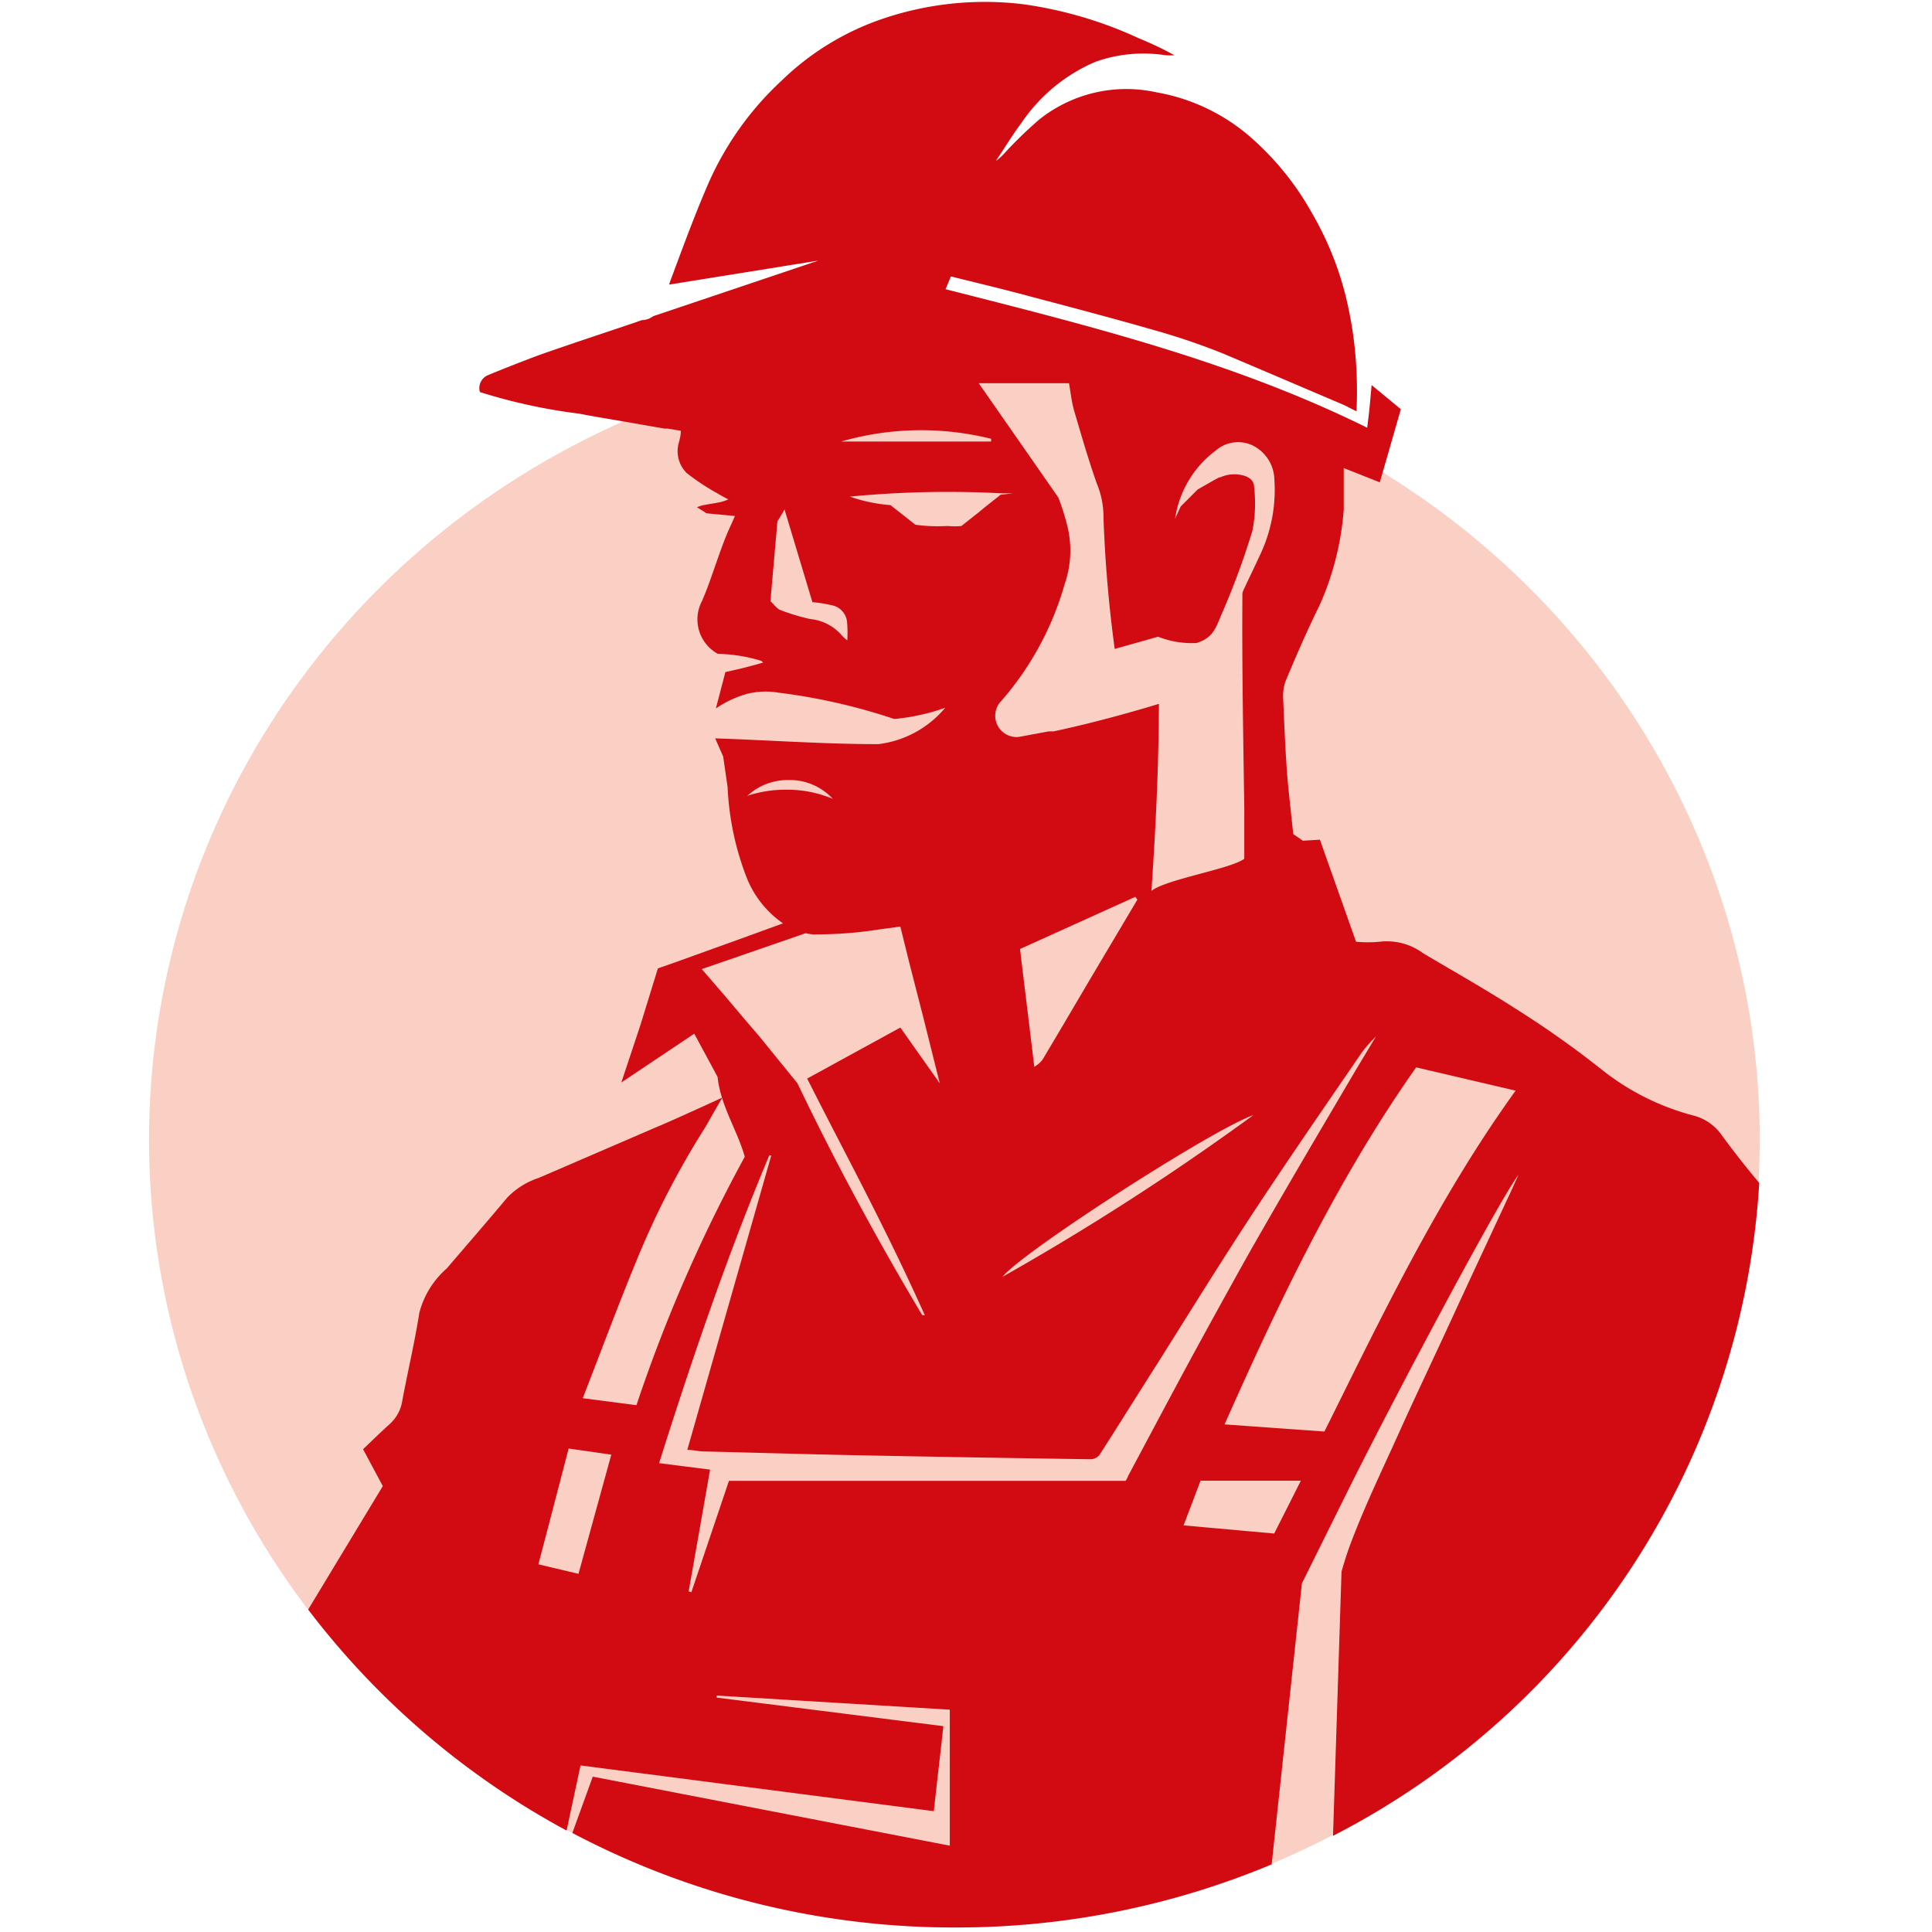
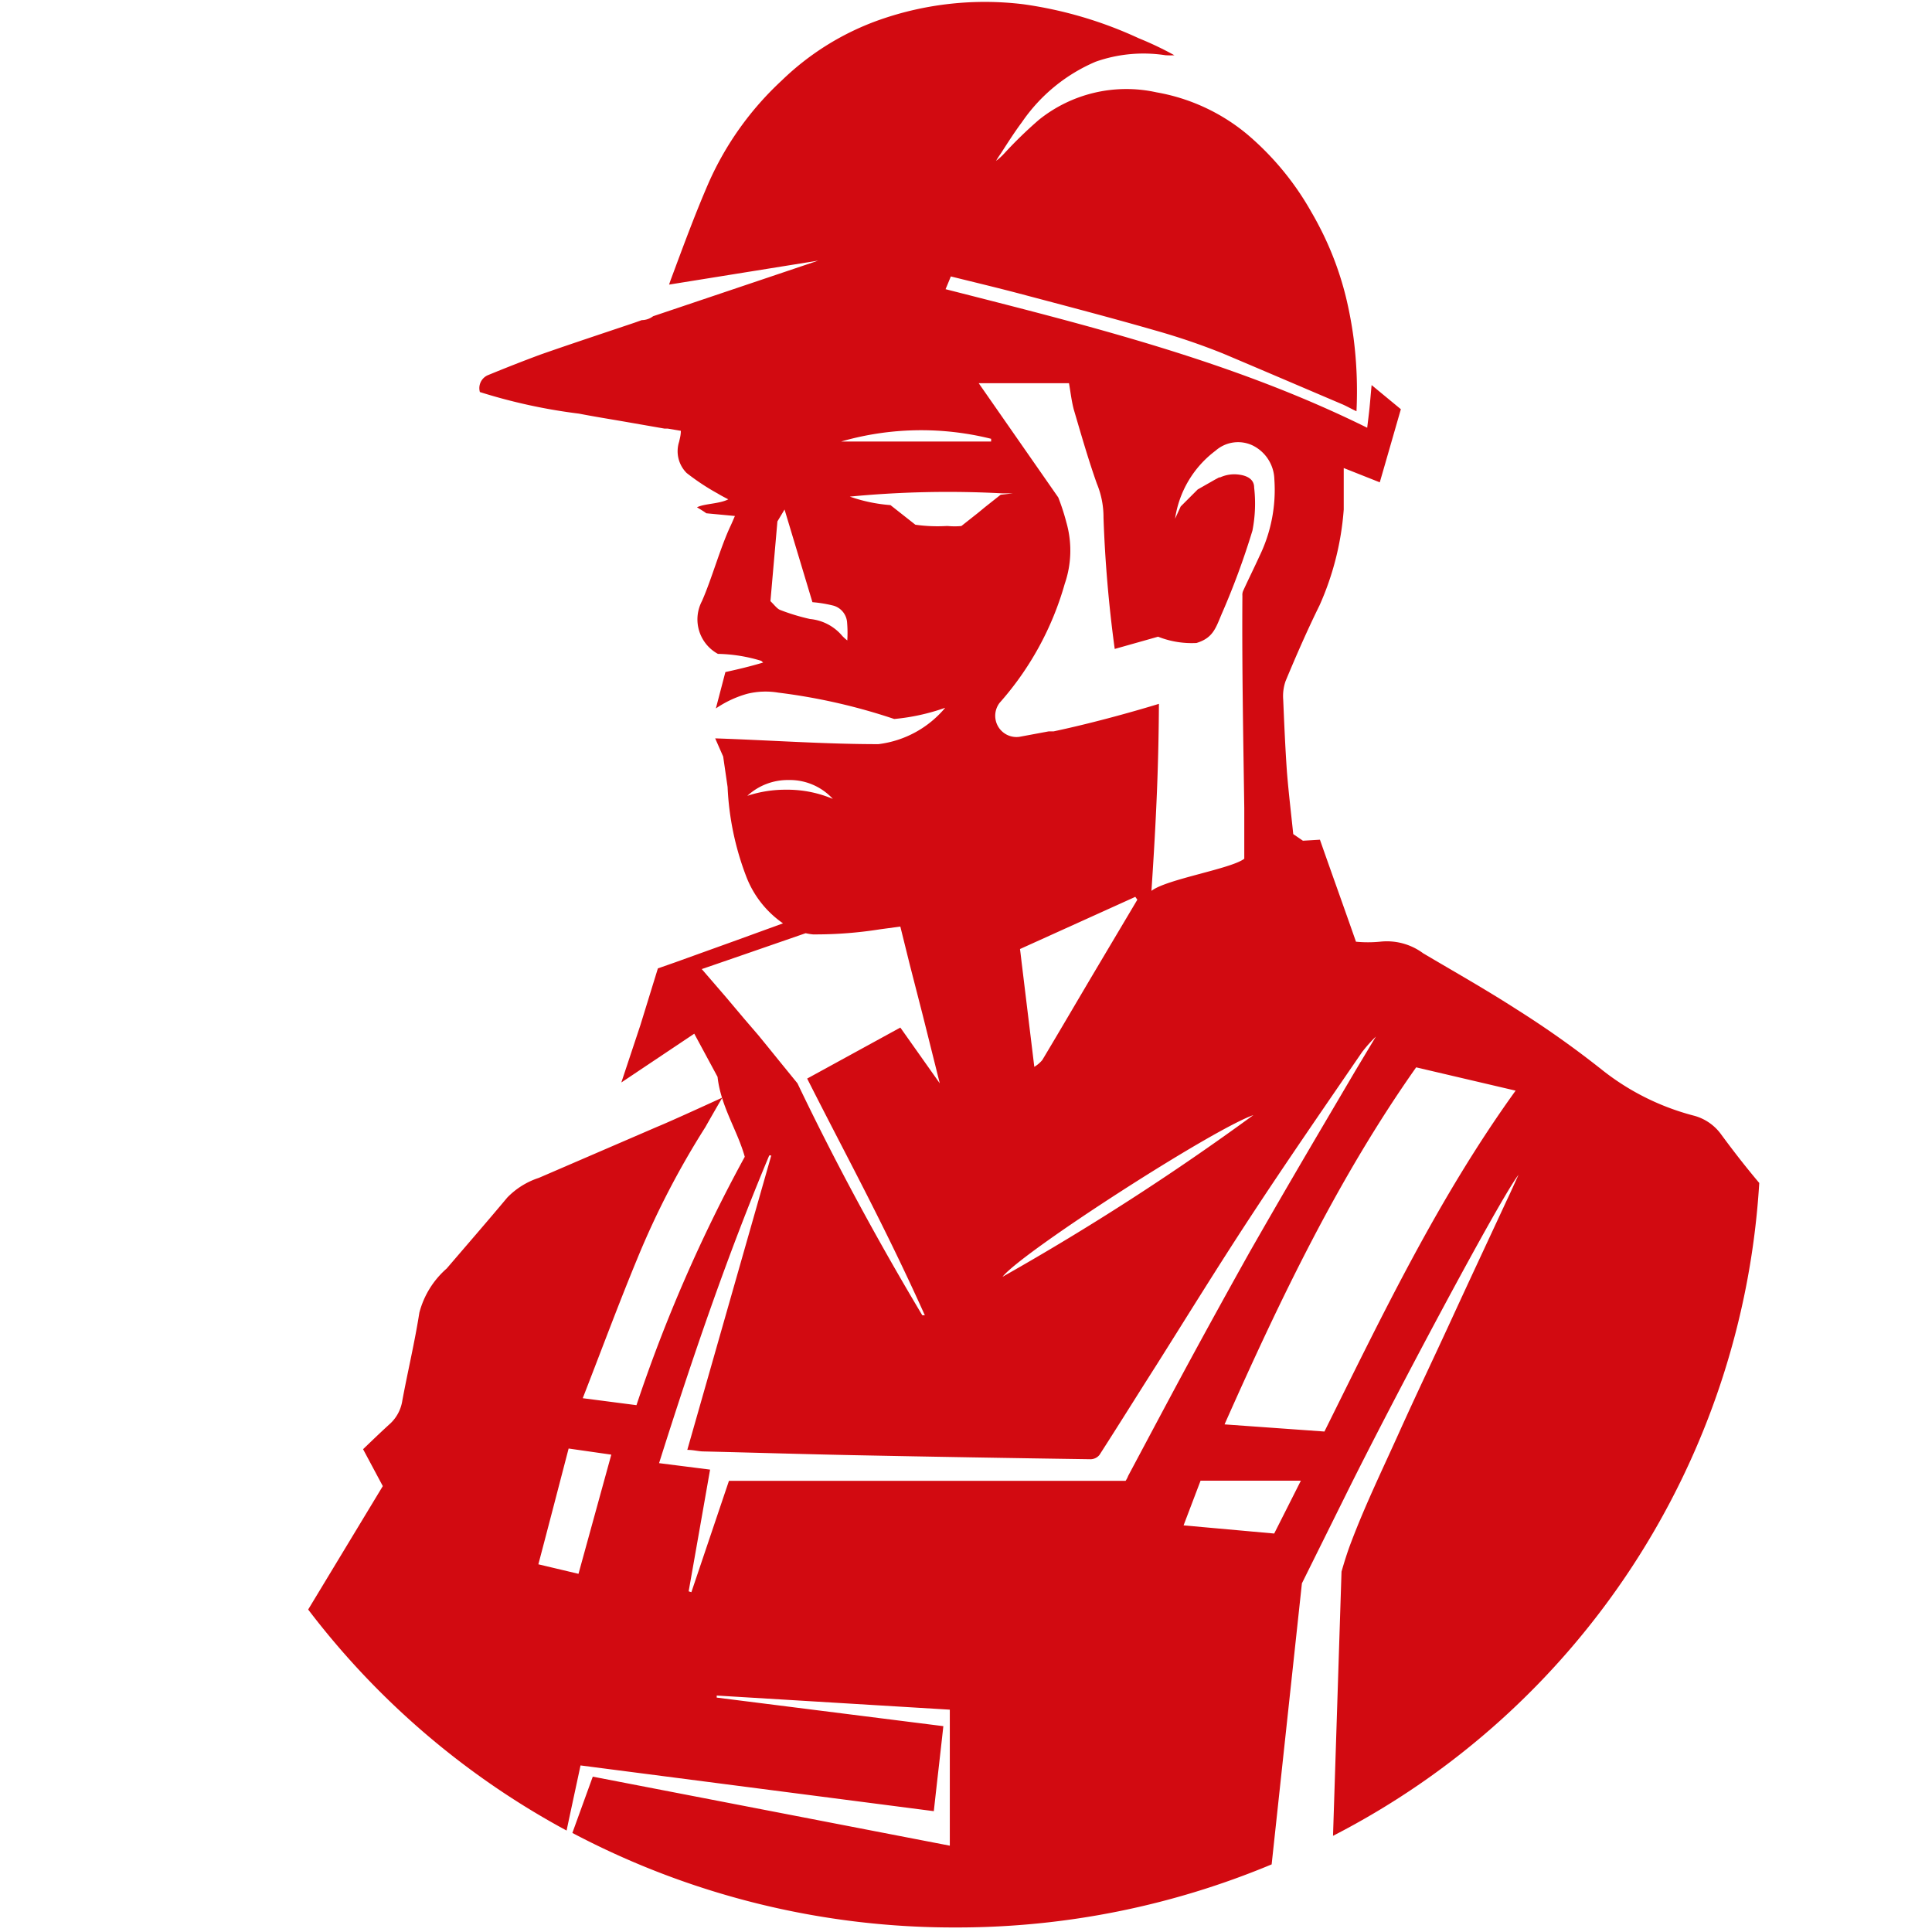
<svg xmlns="http://www.w3.org/2000/svg" xmlns:ns1="http://sodipodi.sourceforge.net/DTD/sodipodi-0.dtd" xmlns:ns2="http://www.inkscape.org/namespaces/inkscape" id="Layer_1" data-name="Layer 1" viewBox="0 0 120 120" version="1.1" ns1:docname="VahtaPro_logo_min.svg" ns2:version="1.3.2 (091e20e, 2023-11-25, custom)" width="120" height="120">
  <ns1:namedview id="namedview47" pagecolor="#ffffff" bordercolor="#000000" borderopacity="0.25" ns2:showpageshadow="2" ns2:pageopacity="0.0" ns2:pagecheckerboard="0" ns2:deskcolor="#d1d1d1" ns2:zoom="1.4142136" ns2:cx="-28.637825" ns2:cy="195.51502" ns2:window-width="1920" ns2:window-height="1001" ns2:window-x="-9" ns2:window-y="246" ns2:window-maximized="1" ns2:current-layer="Layer_1" />
  <defs id="defs1">
    <style id="style1">.cls-1{fill:#a81815;}.cls-2{fill:#d20a11;}.cls-3{fill:#fad0c5;}.cls-4{fill:none;}.cls-5{fill:#fff;}</style>
  </defs>
  <g id="g47" transform="matrix(1.056,0,0,1.056,-114.401,-40.963)">
-     <ellipse class="cls-3" cx="164.47" cy="105.82" rx="47.37" ry="46.34" id="ellipse27" />
-     <path class="cls-2" d="m 209.58,105.53 a 2.89,2.89 0 0 0 -1.66,-1.13 14.6,14.6 0 0 1 -5.38,-2.7 56.69,56.69 0 0 0 -5,-3.54 c -1.8,-1.16 -3.66,-2.21 -5.5,-3.3 a 3.58,3.58 0 0 0 -2.54,-0.68 7.38,7.38 0 0 1 -1.41,0 c -0.72,-2.06 -1.42,-4 -2.12,-6 l -1,0.06 -0.57,-0.39 c -0.12,-1.18 -0.27,-2.41 -0.37,-3.65 -0.1,-1.42 -0.16,-2.84 -0.22,-4.26 a 2.67,2.67 0 0 1 0.14,-1.09 c 0.62,-1.49 1.28,-3 2,-4.46 a 16.85,16.85 0 0 0 1.42,-5.63 c 0,-0.14 0,-0.29 0,-0.44 v 0 c 0,-0.64 0,-1.29 0,-2 l 2.12,0.84 c 0.43,-1.48 0.83,-2.88 1.24,-4.3 l -1.72,-1.42 c -0.05,0.51 -0.08,0.91 -0.12,1.31 -0.04,0.4 -0.09,0.78 -0.14,1.2 -7.92,-3.92 -16.37,-6 -24.8,-8.15 0.12,-0.28 0.21,-0.5 0.31,-0.75 1.37,0.34 2.71,0.66 4,1 2.68,0.71 5.36,1.41 8,2.17 a 39.34,39.34 0 0 1 4,1.36 c 2.37,1 4.7,2 7.05,3 0.25,0.11 0.49,0.25 0.81,0.4 a 24.45,24.45 0 0 0 -0.17,-4.3 23.55,23.55 0 0 0 -0.44,-2.37 18.66,18.66 0 0 0 -1.4,-3.85 c -0.2,-0.4 -0.41,-0.8 -0.64,-1.19 a 16.75,16.75 0 0 0 -3.79,-4.59 11.41,11.41 0 0 0 -5.33,-2.46 8.21,8.21 0 0 0 -6.9,1.61 24.77,24.77 0 0 0 -2.06,2 c -0.06,0.06 -0.11,0.12 -0.17,0.17 a 2.34,2.34 0 0 1 -0.3,0.25 c 0.09,-0.15 0.18,-0.29 0.28,-0.43 0.4,-0.62 0.8,-1.25 1.24,-1.84 a 10,10 0 0 1 4.34,-3.56 8.46,8.46 0 0 1 4.11,-0.38 4.51,4.51 0 0 0 0.52,0 19.48,19.48 0 0 0 -2.1,-1 24,24 0 0 0 -6.79,-2 18.7,18.7 0 0 0 -8.4,0.9 15.82,15.82 0 0 0 -5.81,3.59 18.27,18.27 0 0 0 -4.29,6 v 0 c -0.8,1.84 -1.49,3.72 -2.19,5.6 -0.05,0.13 -0.1,0.27 -0.14,0.4 l 8.77,-1.41 -9.71,3.27 a 1.12,1.12 0 0 1 -0.67,0.23 l -0.42,0.15 c -1.84,0.62 -3.69,1.23 -5.52,1.87 -1,0.37 -2.07,0.79 -3.09,1.21 a 0.83,0.83 0 0 0 -0.49,1 32.74,32.74 0 0 0 5.83,1.27 c 0.87,0.17 1.75,0.31 2.62,0.46 v 0 l 2.41,0.42 h 0.19 v 0 l 0.77,0.13 c 0,0.26 -0.06,0.45 -0.1,0.64 a 1.81,1.81 0 0 0 0.44,1.84 13.48,13.48 0 0 0 1.83,1.21 c 0.18,0.11 0.37,0.21 0.62,0.34 -0.51,0.27 -1.42,0.25 -1.84,0.47 0,0 0.52,0.31 0.54,0.35 l 1.69,0.16 c -0.1,0.23 -0.17,0.4 -0.25,0.57 -0.61,1.29 -1.11,3.13 -1.69,4.44 a 2.31,2.31 0 0 0 0.94,3.1 v 0 a 9.24,9.24 0 0 1 2.55,0.41 c 0,0 0,0 0.11,0.1 -0.73,0.22 -1.48,0.4 -2.22,0.56 l -0.56,2.14 a 6.24,6.24 0 0 1 1.84,-0.86 4.5,4.5 0 0 1 1.83,-0.07 34.75,34.75 0 0 1 6.82,1.55 12.35,12.35 0 0 0 3,-0.66 6.08,6.08 0 0 1 -3.93,2.14 c -3.18,0 -6.35,-0.23 -9.6,-0.34 l 0.47,1.07 0.26,1.79 a 16.72,16.72 0 0 0 1.08,5.22 5.92,5.92 0 0 0 2.18,2.8 l -2.75,1 -2,0.72 -1.61,0.58 -1,0.35 -1.03,3.34 -1.12,3.37 4.29,-2.87 1.37,2.54 v 0 c 0.19,1.74 1.17,3.15 1.6,4.7 a 89.48,89.48 0 0 0 -6.37,14.61 l -3.16,-0.41 c 1.1,-2.82 2.1,-5.53 3.21,-8.21 a 49.43,49.43 0 0 1 4,-7.73 c 0.64,-1.13 1,-1.74 1,-1.74 0,0 -3,1.38 -3.84,1.72 l -6.95,3 a 4.54,4.54 0 0 0 -1.86,1.16 c -1.17,1.4 -2.37,2.78 -3.56,4.17 A 5.19,5.19 0 0 0 133,116 c -0.27,1.73 -0.68,3.44 -1,5.16 a 2.33,2.33 0 0 1 -0.7,1.35 c -0.54,0.49 -1.07,1 -1.61,1.52 l 1.16,2.17 -4.39,7.26 a 47.33,47.33 0 0 0 15.2,13 c 0.27,-1.28 0.55,-2.56 0.82,-3.83 l 20.78,2.69 c 0.18,-1.65 0.37,-3.26 0.56,-5 l -13.33,-1.68 v -0.12 l 13.71,0.83 v 8 l -21,-4.06 -1.2,3.31 a 48,48 0 0 0 22.39,5.56 h 0.31 a 48,48 0 0 0 18.43,-3.71 l 1.78,-16.53 2.57,-5.18 v 0 c 2.69,-5.44 9.05,-17.4 10.17,-18.85 -0.23,0.5 -0.45,1 -0.69,1.5 -1.08,2.33 -2.17,4.65 -3.25,7 -1.08,2.35 -2.07,4.41 -3.07,6.63 -1,2.22 -2,4.28 -2.83,6.47 -0.22,0.57 -0.4,1.15 -0.57,1.74 l -0.5,15.54 a 46.3,46.3 0 0 0 25.07,-38.4 c -0.81,-0.96 -1.53,-1.89 -2.23,-2.84 z M 142.36,131.36 140,130.8 c 0.6,-2.27 1.18,-4.51 1.78,-6.81 l 2.51,0.36 z m 39.72,-27 a 150.34,150.34 0 0 1 -14.78,9.53 c 1.15,-1.46 12.42,-8.72 14.78,-9.52 z m -13.75,-9.75 6.63,-3 0.15,-0.07 0.12,0.17 -2.46,4.14 c -1.05,1.77 -2.08,3.54 -3.13,5.29 a 1.83,1.83 0 0 1 -0.47,0.4 l -0.72,-5.93 v 0 c -0.04,-0.32 -0.07,-0.61 -0.12,-0.99 z m 13.19,-8.31 c 0,1.81 0,1.1 0,3 -0.78,0.6 -4.58,1.2 -5.46,1.89 0.3,-4.48 0.42,-7.53 0.44,-11 -1.18,0.36 -3.66,1.08 -6.2,1.62 h -0.16 -0.13 v 0 l -1.72,0.32 a 1.25,1.25 0 0 1 -1.16,-2 17.88,17.88 0 0 0 3.83,-7 v 0 a 6,6 0 0 0 0.1,-3.6 13,13 0 0 0 -0.48,-1.48 l -4.68,-6.72 h 5.31 c 0.09,0.5 0.14,1 0.28,1.54 0.43,1.46 0.85,2.93 1.36,4.37 a 5.14,5.14 0 0 1 0.39,2 76.89,76.89 0 0 0 0.66,7.72 l 2.55,-0.72 a 5.37,5.37 0 0 0 2.26,0.37 c 0.95,-0.29 1.12,-0.84 1.47,-1.68 A 44.58,44.58 0 0 0 182,70 a 8.26,8.26 0 0 0 0.1,-2.54 c 0,-0.49 -0.43,-0.69 -0.87,-0.75 a 2,2 0 0 0 -1.13,0.16 v 0 h -0.06 l -0.26,0.14 -1,0.57 -1,1 -0.33,0.72 v 0 a 6.1,6.1 0 0 1 2.38,-4 2,2 0 0 1 2.18,-0.31 2.29,2.29 0 0 1 1.28,2 8.92,8.92 0 0 1 -0.88,4.52 c -0.3,0.66 -0.63,1.32 -0.94,2 a 0.58,0.58 0 0 0 -0.06,0.32 c -0.03,4.17 0.05,8.3 0.11,12.48 z M 166.63,64.6 v 0.16 h -8.82 a 17,17 0 0 1 8.82,-0.16 z m -8.46,11.86 a 2.71,2.71 0 0 1 -0.29,-0.26 2.82,2.82 0 0 0 -1.9,-1 12.14,12.14 0 0 1 -1.75,-0.53 c -0.19,-0.07 -0.33,-0.28 -0.58,-0.52 v 0 l 0.41,-4.69 0.42,-0.7 1.64,5.45 a 7.53,7.53 0 0 1 1.26,0.21 1.11,1.11 0 0 1 0.78,1 7.11,7.11 0 0 1 0.01,1.04 z m 4,-6.81 -1.46,-1.15 a 9.31,9.31 0 0 1 -2.39,-0.5 60.34,60.34 0 0 1 9,-0.19 v 0 h 0.58 l -0.71,0.08 -0.91,0.72 -0.4,0.33 -1,0.79 a 4.19,4.19 0 0 1 -0.79,0 H 164 a 9.31,9.31 0 0 1 -1.85,-0.08 z m -9.88,15.95 a 3.51,3.51 0 0 1 2.43,-0.93 3.44,3.44 0 0 1 2.6,1.11 6.88,6.88 0 0 0 -2.75,-0.54 7.13,7.13 0 0 0 -2.28,0.36 z m -1.29,11.8 -1.39,-1.61 0.7,-0.24 1.77,-0.61 3.64,-1.26 a 3.49,3.49 0 0 0 0.43,0.07 24.12,24.12 0 0 0 3.95,-0.3 l 1.19,-0.16 0.55,2.22 v 0 l 0.77,3 1,4 -2.32,-3.28 -5.48,3 c 2.26,4.48 4.49,8.52 6.92,13.92 h -0.15 c -2.72,-4.55 -5.21,-9.18 -7.34,-13.64 v 0 l -1.05,-1.29 -0.68,-0.84 -0.58,-0.71 -0.8,-0.93 z m 23.54,28.49 h -23.33 l -2.21,6.55 -0.16,-0.05 c 0.42,-2.38 0.84,-4.76 1.26,-7.16 l -3,-0.38 c 1.94,-6.14 4,-12.19 6.48,-18.1 h 0.12 l -4.94,17.32 c 0.35,0 0.63,0.08 0.91,0.09 2.94,0.07 5.89,0.16 8.83,0.22 q 7,0.14 14,0.24 a 0.69,0.69 0 0 0 0.5,-0.25 c 1.14,-1.77 2.25,-3.56 3.38,-5.33 1.82,-2.89 3.61,-5.79 5.48,-8.64 2.15,-3.28 4.38,-6.5 6.59,-9.73 a 8.65,8.65 0 0 1 0.81,-0.91 v 0 0 0 l -1.2,2 c -1.21,2.06 -2.43,4.12 -3.63,6.18 -0.87,1.49 -1.74,3 -2.58,4.47 q -1.83,3.27 -3.62,6.57 c -1.19,2.2 -2.36,4.41 -3.54,6.62 a 1.3,1.3 0 0 1 -0.15,0.29 z m 8.74,3.1 -5.33,-0.48 1,-2.63 h 5.9 z m 2.95,-6 -5.87,-0.42 c 3.26,-7.34 6.68,-14.49 11.27,-21 l 5.85,1.37 c -4.55,6.31 -7.84,13.2 -11.25,20.06 z" id="path47" />
+     <path class="cls-2" d="m 209.58,105.53 a 2.89,2.89 0 0 0 -1.66,-1.13 14.6,14.6 0 0 1 -5.38,-2.7 56.69,56.69 0 0 0 -5,-3.54 c -1.8,-1.16 -3.66,-2.21 -5.5,-3.3 a 3.58,3.58 0 0 0 -2.54,-0.68 7.38,7.38 0 0 1 -1.41,0 c -0.72,-2.06 -1.42,-4 -2.12,-6 l -1,0.06 -0.57,-0.39 c -0.12,-1.18 -0.27,-2.41 -0.37,-3.65 -0.1,-1.42 -0.16,-2.84 -0.22,-4.26 a 2.67,2.67 0 0 1 0.14,-1.09 c 0.62,-1.49 1.28,-3 2,-4.46 a 16.85,16.85 0 0 0 1.42,-5.63 c 0,-0.14 0,-0.29 0,-0.44 v 0 c 0,-0.64 0,-1.29 0,-2 l 2.12,0.84 c 0.43,-1.48 0.83,-2.88 1.24,-4.3 l -1.72,-1.42 c -0.05,0.51 -0.08,0.91 -0.12,1.31 -0.04,0.4 -0.09,0.78 -0.14,1.2 -7.92,-3.92 -16.37,-6 -24.8,-8.15 0.12,-0.28 0.21,-0.5 0.31,-0.75 1.37,0.34 2.71,0.66 4,1 2.68,0.71 5.36,1.41 8,2.17 a 39.34,39.34 0 0 1 4,1.36 c 2.37,1 4.7,2 7.05,3 0.25,0.11 0.49,0.25 0.81,0.4 a 24.45,24.45 0 0 0 -0.17,-4.3 23.55,23.55 0 0 0 -0.44,-2.37 18.66,18.66 0 0 0 -1.4,-3.85 c -0.2,-0.4 -0.41,-0.8 -0.64,-1.19 a 16.75,16.75 0 0 0 -3.79,-4.59 11.41,11.41 0 0 0 -5.33,-2.46 8.21,8.21 0 0 0 -6.9,1.61 24.77,24.77 0 0 0 -2.06,2 c -0.06,0.06 -0.11,0.12 -0.17,0.17 a 2.34,2.34 0 0 1 -0.3,0.25 c 0.09,-0.15 0.18,-0.29 0.28,-0.43 0.4,-0.62 0.8,-1.25 1.24,-1.84 a 10,10 0 0 1 4.34,-3.56 8.46,8.46 0 0 1 4.11,-0.38 4.51,4.51 0 0 0 0.52,0 19.48,19.48 0 0 0 -2.1,-1 24,24 0 0 0 -6.79,-2 18.7,18.7 0 0 0 -8.4,0.9 15.82,15.82 0 0 0 -5.81,3.59 18.27,18.27 0 0 0 -4.29,6 v 0 c -0.8,1.84 -1.49,3.72 -2.19,5.6 -0.05,0.13 -0.1,0.27 -0.14,0.4 l 8.77,-1.41 -9.71,3.27 a 1.12,1.12 0 0 1 -0.67,0.23 l -0.42,0.15 c -1.84,0.62 -3.69,1.23 -5.52,1.87 -1,0.37 -2.07,0.79 -3.09,1.21 a 0.83,0.83 0 0 0 -0.49,1 32.74,32.74 0 0 0 5.83,1.27 c 0.87,0.17 1.75,0.31 2.62,0.46 v 0 l 2.41,0.42 h 0.19 v 0 l 0.77,0.13 c 0,0.26 -0.06,0.45 -0.1,0.64 a 1.81,1.81 0 0 0 0.44,1.84 13.48,13.48 0 0 0 1.83,1.21 c 0.18,0.11 0.37,0.21 0.62,0.34 -0.51,0.27 -1.42,0.25 -1.84,0.47 0,0 0.52,0.31 0.54,0.35 l 1.69,0.16 c -0.1,0.23 -0.17,0.4 -0.25,0.57 -0.61,1.29 -1.11,3.13 -1.69,4.44 a 2.31,2.31 0 0 0 0.94,3.1 v 0 a 9.24,9.24 0 0 1 2.55,0.41 c 0,0 0,0 0.11,0.1 -0.73,0.22 -1.48,0.4 -2.22,0.56 l -0.56,2.14 a 6.24,6.24 0 0 1 1.84,-0.86 4.5,4.5 0 0 1 1.83,-0.07 34.75,34.75 0 0 1 6.82,1.55 12.35,12.35 0 0 0 3,-0.66 6.08,6.08 0 0 1 -3.93,2.14 c -3.18,0 -6.35,-0.23 -9.6,-0.34 l 0.47,1.07 0.26,1.79 a 16.72,16.72 0 0 0 1.08,5.22 5.92,5.92 0 0 0 2.18,2.8 l -2.75,1 -2,0.72 -1.61,0.58 -1,0.35 -1.03,3.34 -1.12,3.37 4.29,-2.87 1.37,2.54 v 0 c 0.19,1.74 1.17,3.15 1.6,4.7 a 89.48,89.48 0 0 0 -6.37,14.61 l -3.16,-0.41 c 1.1,-2.82 2.1,-5.53 3.21,-8.21 a 49.43,49.43 0 0 1 4,-7.73 c 0.64,-1.13 1,-1.74 1,-1.74 0,0 -3,1.38 -3.84,1.72 l -6.95,3 a 4.54,4.54 0 0 0 -1.86,1.16 c -1.17,1.4 -2.37,2.78 -3.56,4.17 A 5.19,5.19 0 0 0 133,116 c -0.27,1.73 -0.68,3.44 -1,5.16 a 2.33,2.33 0 0 1 -0.7,1.35 c -0.54,0.49 -1.07,1 -1.61,1.52 l 1.16,2.17 -4.39,7.26 a 47.33,47.33 0 0 0 15.2,13 c 0.27,-1.28 0.55,-2.56 0.82,-3.83 l 20.78,2.69 c 0.18,-1.65 0.37,-3.26 0.56,-5 l -13.33,-1.68 v -0.12 l 13.71,0.83 v 8 l -21,-4.06 -1.2,3.31 a 48,48 0 0 0 22.39,5.56 h 0.31 a 48,48 0 0 0 18.43,-3.71 l 1.78,-16.53 2.57,-5.18 v 0 c 2.69,-5.44 9.05,-17.4 10.17,-18.85 -0.23,0.5 -0.45,1 -0.69,1.5 -1.08,2.33 -2.17,4.65 -3.25,7 -1.08,2.35 -2.07,4.41 -3.07,6.63 -1,2.22 -2,4.28 -2.83,6.47 -0.22,0.57 -0.4,1.15 -0.57,1.74 l -0.5,15.54 a 46.3,46.3 0 0 0 25.07,-38.4 c -0.81,-0.96 -1.53,-1.89 -2.23,-2.84 z M 142.36,131.36 140,130.8 c 0.6,-2.27 1.18,-4.51 1.78,-6.81 l 2.51,0.36 z m 39.72,-27 a 150.34,150.34 0 0 1 -14.78,9.53 c 1.15,-1.46 12.42,-8.72 14.78,-9.52 z m -13.75,-9.75 6.63,-3 0.15,-0.07 0.12,0.17 -2.46,4.14 c -1.05,1.77 -2.08,3.54 -3.13,5.29 a 1.83,1.83 0 0 1 -0.47,0.4 l -0.72,-5.93 v 0 c -0.04,-0.32 -0.07,-0.61 -0.12,-0.99 z m 13.19,-8.31 c 0,1.81 0,1.1 0,3 -0.78,0.6 -4.58,1.2 -5.46,1.89 0.3,-4.48 0.42,-7.53 0.44,-11 -1.18,0.36 -3.66,1.08 -6.2,1.62 h -0.16 -0.13 v 0 l -1.72,0.32 a 1.25,1.25 0 0 1 -1.16,-2 17.88,17.88 0 0 0 3.83,-7 v 0 a 6,6 0 0 0 0.1,-3.6 13,13 0 0 0 -0.48,-1.48 l -4.68,-6.72 h 5.31 c 0.09,0.5 0.14,1 0.28,1.54 0.43,1.46 0.85,2.93 1.36,4.37 a 5.14,5.14 0 0 1 0.39,2 76.89,76.89 0 0 0 0.66,7.72 l 2.55,-0.72 a 5.37,5.37 0 0 0 2.26,0.37 c 0.95,-0.29 1.12,-0.84 1.47,-1.68 A 44.58,44.58 0 0 0 182,70 a 8.26,8.26 0 0 0 0.1,-2.54 c 0,-0.49 -0.43,-0.69 -0.87,-0.75 a 2,2 0 0 0 -1.13,0.16 v 0 h -0.06 l -0.26,0.14 -1,0.57 -1,1 -0.33,0.72 v 0 a 6.1,6.1 0 0 1 2.38,-4 2,2 0 0 1 2.18,-0.31 2.29,2.29 0 0 1 1.28,2 8.92,8.92 0 0 1 -0.88,4.52 c -0.3,0.66 -0.63,1.32 -0.94,2 a 0.58,0.58 0 0 0 -0.06,0.32 c -0.03,4.17 0.05,8.3 0.11,12.48 z M 166.63,64.6 v 0.16 h -8.82 a 17,17 0 0 1 8.82,-0.16 z m -8.46,11.86 a 2.71,2.71 0 0 1 -0.29,-0.26 2.82,2.82 0 0 0 -1.9,-1 12.14,12.14 0 0 1 -1.75,-0.53 c -0.19,-0.07 -0.33,-0.28 -0.58,-0.52 l 0.41,-4.69 0.42,-0.7 1.64,5.45 a 7.53,7.53 0 0 1 1.26,0.21 1.11,1.11 0 0 1 0.78,1 7.11,7.11 0 0 1 0.01,1.04 z m 4,-6.81 -1.46,-1.15 a 9.31,9.31 0 0 1 -2.39,-0.5 60.34,60.34 0 0 1 9,-0.19 v 0 h 0.58 l -0.71,0.08 -0.91,0.72 -0.4,0.33 -1,0.79 a 4.19,4.19 0 0 1 -0.79,0 H 164 a 9.31,9.31 0 0 1 -1.85,-0.08 z m -9.88,15.95 a 3.51,3.51 0 0 1 2.43,-0.93 3.44,3.44 0 0 1 2.6,1.11 6.88,6.88 0 0 0 -2.75,-0.54 7.13,7.13 0 0 0 -2.28,0.36 z m -1.29,11.8 -1.39,-1.61 0.7,-0.24 1.77,-0.61 3.64,-1.26 a 3.49,3.49 0 0 0 0.43,0.07 24.12,24.12 0 0 0 3.95,-0.3 l 1.19,-0.16 0.55,2.22 v 0 l 0.77,3 1,4 -2.32,-3.28 -5.48,3 c 2.26,4.48 4.49,8.52 6.92,13.92 h -0.15 c -2.72,-4.55 -5.21,-9.18 -7.34,-13.64 v 0 l -1.05,-1.29 -0.68,-0.84 -0.58,-0.71 -0.8,-0.93 z m 23.54,28.49 h -23.33 l -2.21,6.55 -0.16,-0.05 c 0.42,-2.38 0.84,-4.76 1.26,-7.16 l -3,-0.38 c 1.94,-6.14 4,-12.19 6.48,-18.1 h 0.12 l -4.94,17.32 c 0.35,0 0.63,0.08 0.91,0.09 2.94,0.07 5.89,0.16 8.83,0.22 q 7,0.14 14,0.24 a 0.69,0.69 0 0 0 0.5,-0.25 c 1.14,-1.77 2.25,-3.56 3.38,-5.33 1.82,-2.89 3.61,-5.79 5.48,-8.64 2.15,-3.28 4.38,-6.5 6.59,-9.73 a 8.65,8.65 0 0 1 0.81,-0.91 v 0 0 0 l -1.2,2 c -1.21,2.06 -2.43,4.12 -3.63,6.18 -0.87,1.49 -1.74,3 -2.58,4.47 q -1.83,3.27 -3.62,6.57 c -1.19,2.2 -2.36,4.41 -3.54,6.62 a 1.3,1.3 0 0 1 -0.15,0.29 z m 8.74,3.1 -5.33,-0.48 1,-2.63 h 5.9 z m 2.95,-6 -5.87,-0.42 c 3.26,-7.34 6.68,-14.49 11.27,-21 l 5.85,1.37 c -4.55,6.31 -7.84,13.2 -11.25,20.06 z" id="path47" />
  </g>
</svg>